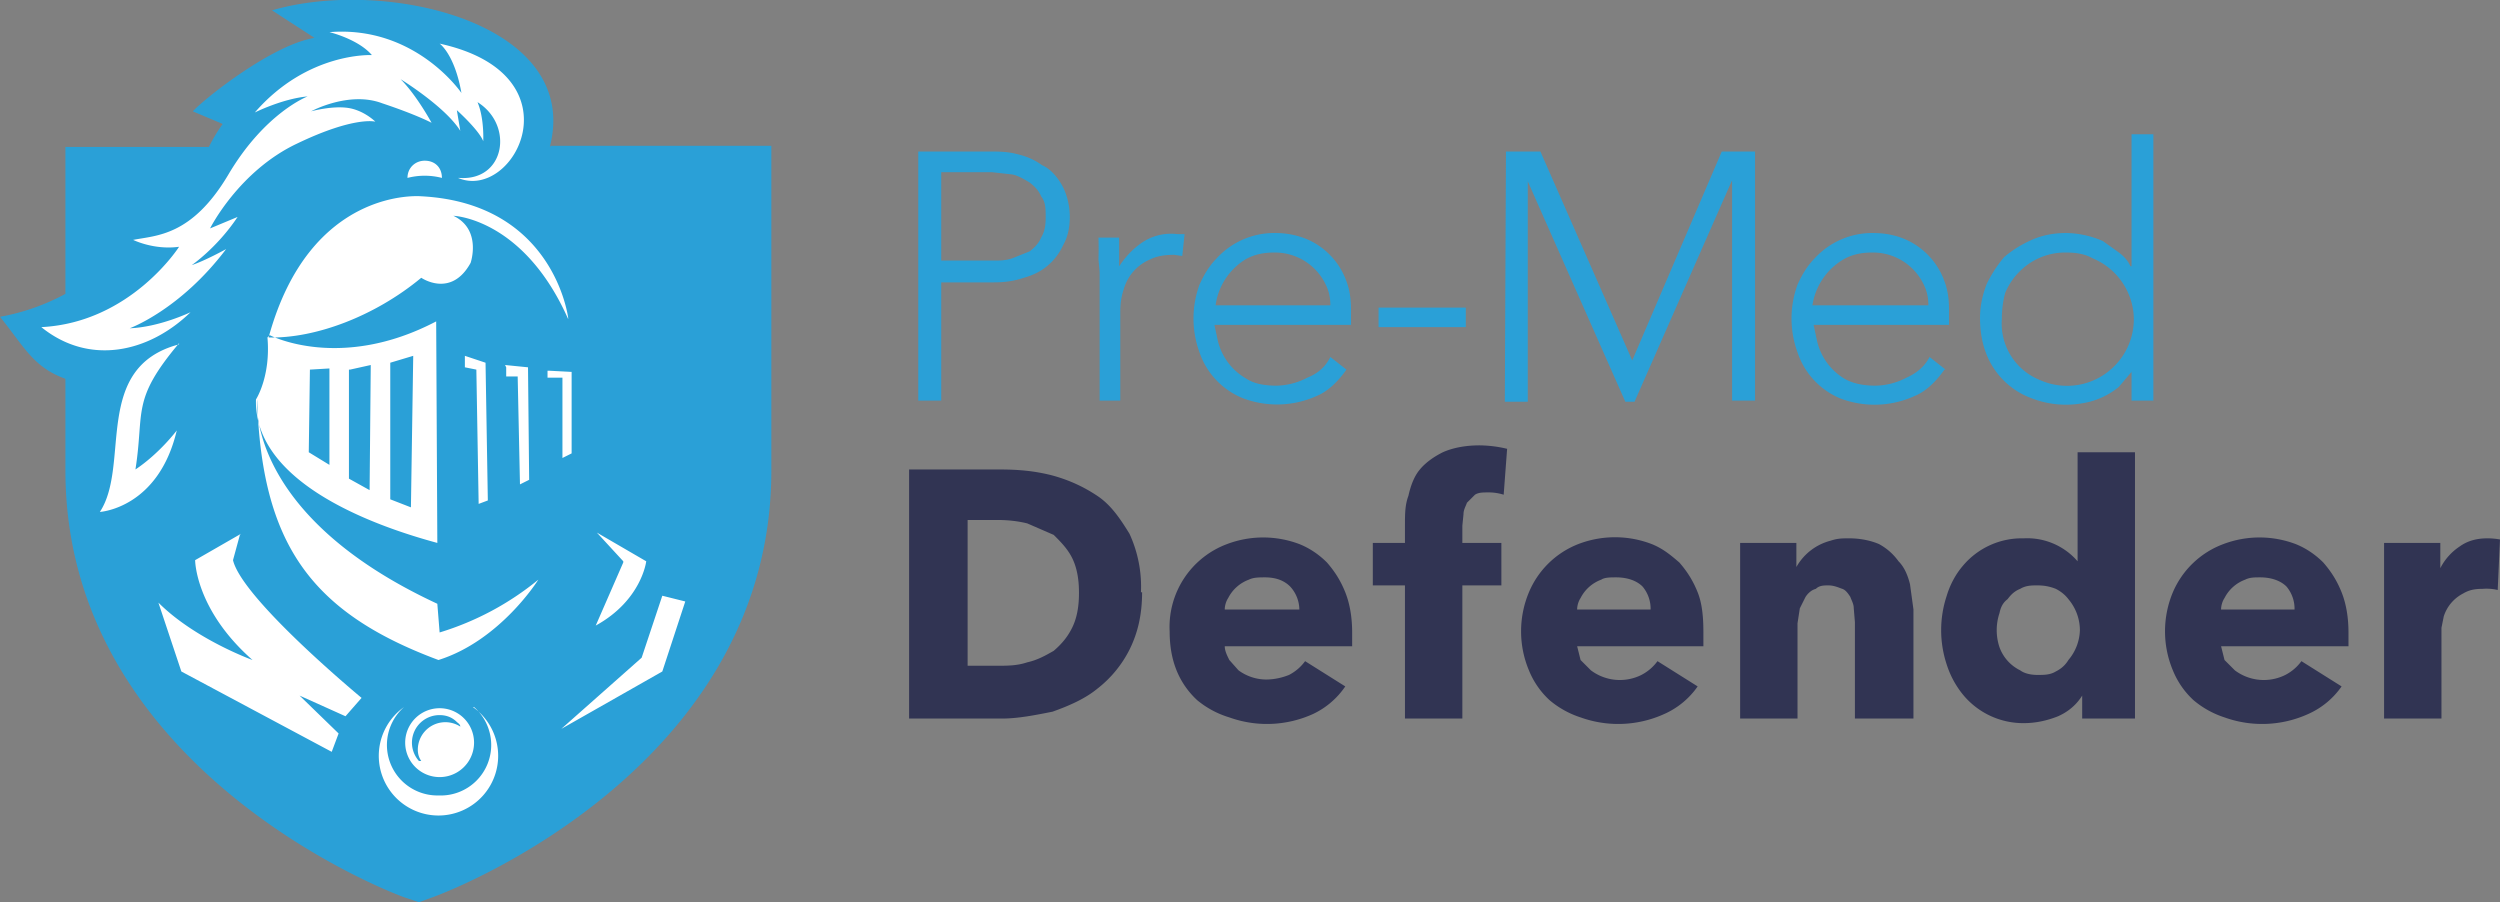
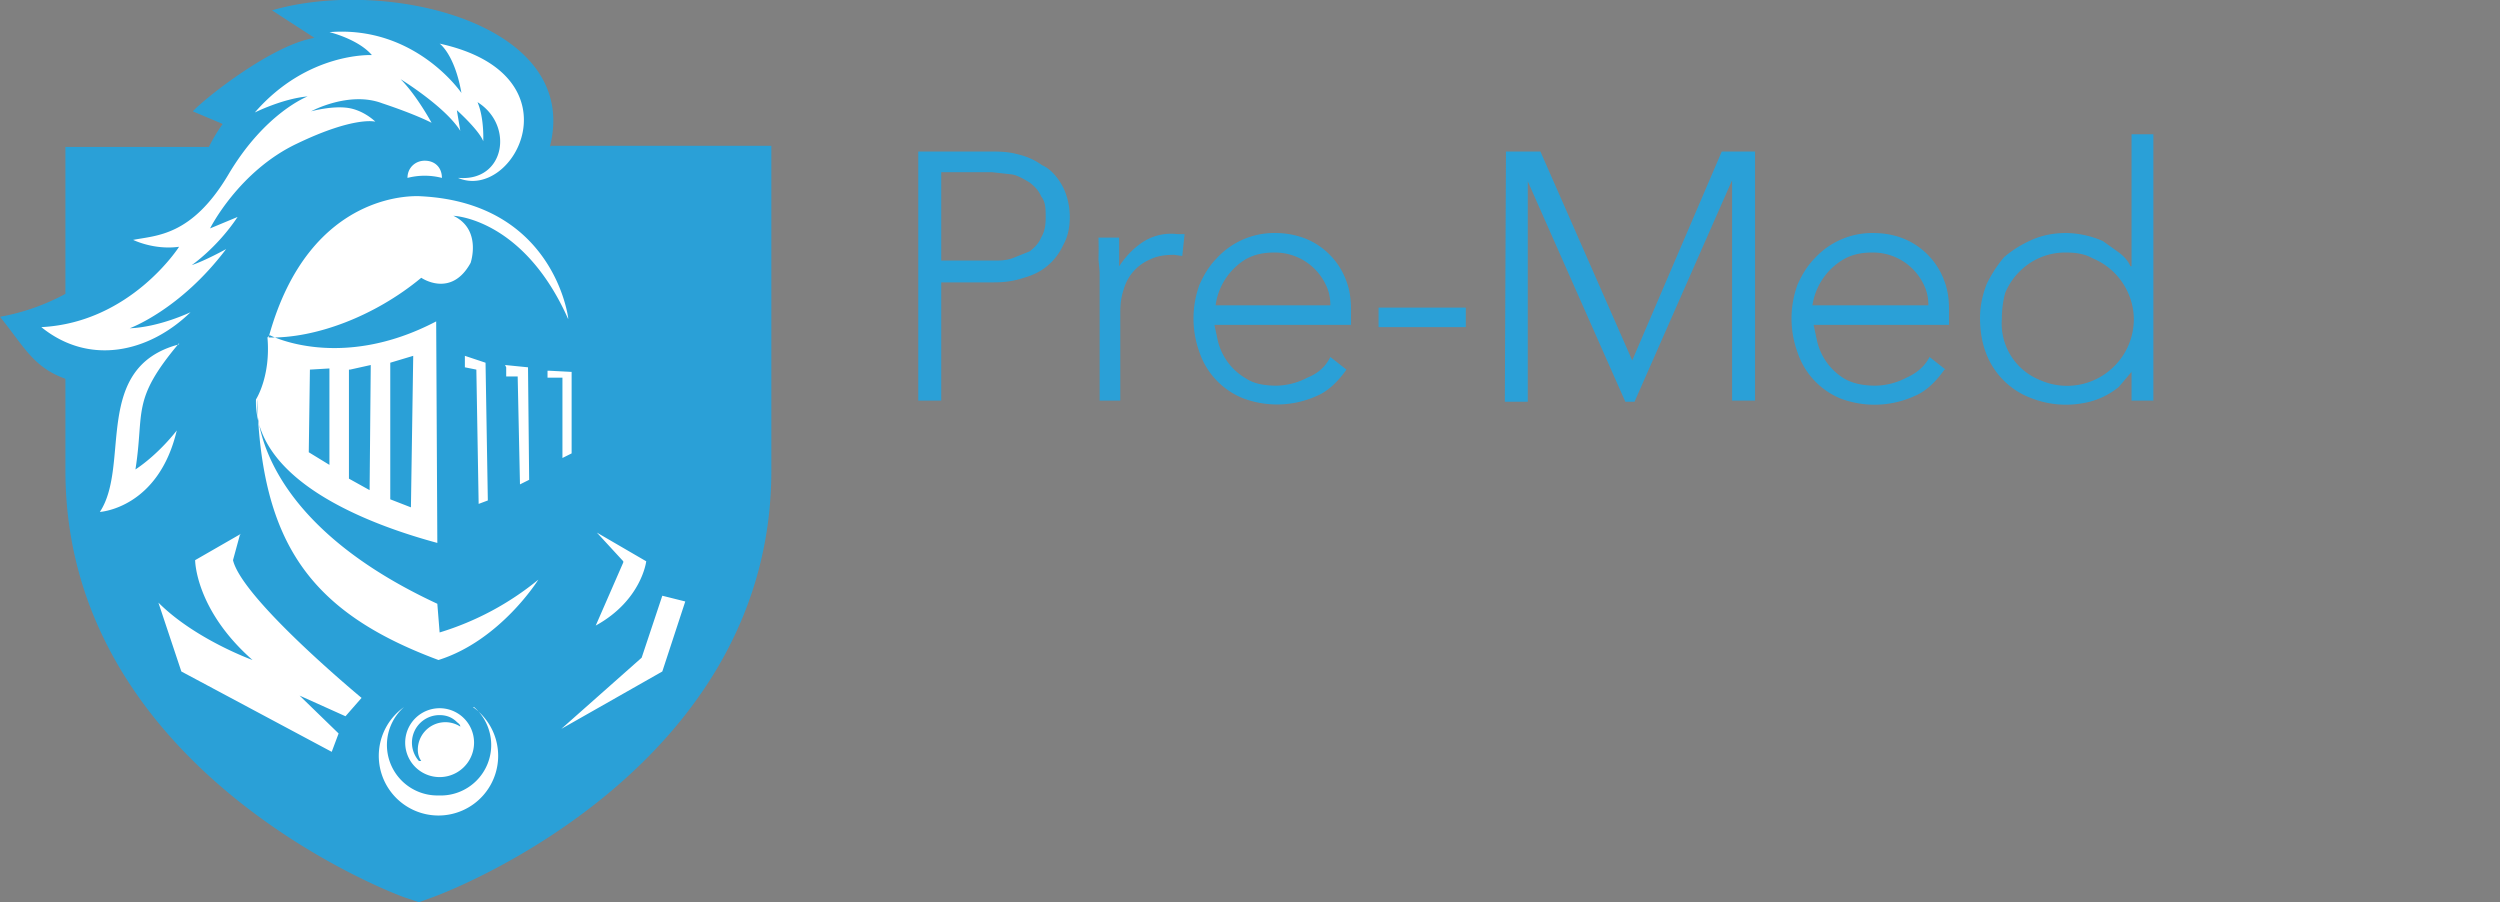
<svg xmlns="http://www.w3.org/2000/svg" version="1.1" id="Layer_1" x="0" y="0" viewBox="0 0 217.8 78.6" xml:space="preserve">
  <rect x="0" y="0" width="217.8" height="78.6" fill="#808080" stroke="none" />
  <style>
    .st0{fill:#2aa0d7}.st1{fill:#313453}
  </style>
  <path class="st0" d="M80 13.2h6.2c.7 0 1.5 0 2.3.2.9.2 1.6.5 2.3 1 .7.3 1.3 1 1.7 1.7.4.7.7 1.7.7 2.8 0 1-.2 1.8-.6 2.5a5 5 0 01-1.4 1.8c-.6.5-1.3.8-2 1-.9.3-1.7.4-2.6.4H82v10.3h-2V13.2zm2 9.5h4.6c.5 0 1 0 1.6-.2l1.5-.6c.4-.3.8-.7 1-1.2.3-.5.4-1 .4-1.8 0-.7 0-1.3-.4-1.8-.2-.5-.6-.9-1-1.2-.5-.3-1-.6-1.5-.7l-1.8-.2H82v7.7zM95.8 24.7v-1l-.1-1.1a32.3 32.3 0 000-1.9h1.8v2.5c.6-.9 1.2-1.5 1.9-2a4.5 4.5 0 013.2-.8h.6l-.2 1.9-.7-.1c-.8 0-1.5.1-2.1.4a4 4 0 00-2.3 2.6c-.2.6-.3 1.2-.3 2v7.7h-1.8V24.7zM117.3 32.2c-.7 1-1.6 1.9-2.6 2.3a8.4 8.4 0 01-6.4.2 6.6 6.6 0 01-3.8-4 8.6 8.6 0 010-5.9c.4-.9.9-1.7 1.5-2.3a6.8 6.8 0 015.1-2.2c1 0 2 .2 2.9.6a6.3 6.3 0 013.3 3.6c.3.8.4 1.6.4 2.5v1.3h-11.9l.3 1.4a5.2 5.2 0 002.5 3.3c.6.4 1.5.6 2.6.6a6 6 0 002.7-.7c1-.4 1.6-1 2-1.8l1.4 1.1zm-1.4-5.6c0-.6-.1-1.2-.4-1.8A4.9 4.9 0 00111 22c-1 0-1.8.2-2.5.6a5.6 5.6 0 00-2.6 4h10zM120.1 26.8h7.6v1.7h-7.6zM131.2 13.2h3l8 18.2 7.8-18.2h2.9v21.7h-2V15.7L142.4 35h-.8l-8.5-19.2V35h-2zM169.4 32.2c-.7 1-1.6 1.9-2.6 2.3a8.4 8.4 0 01-6.5.2 6.6 6.6 0 01-3.7-4 8.6 8.6 0 010-5.9c.4-.9.9-1.7 1.5-2.3a6.8 6.8 0 015-2.2c1.2 0 2.1.2 3 .6a6.3 6.3 0 013.3 3.6c.3.8.4 1.6.4 2.5v1.3H158l.3 1.4a5.2 5.2 0 002.4 3.3c.7.4 1.6.6 2.7.6a6 6 0 002.7-.7c.9-.4 1.6-1 2-1.8l1.4 1.1zm-1.4-5.6c0-.6-.1-1.2-.4-1.8a4.9 4.9 0 00-4.5-2.8c-1 0-1.8.2-2.5.6a5.6 5.6 0 00-2.7 4h10zM185.7 32.4l-1.1 1.3a6.6 6.6 0 01-3 1.4 8.3 8.3 0 01-4.6-.4 6.7 6.7 0 01-4-4c-.3-.8-.5-1.8-.5-3 0-1 .2-2 .6-3 .4-.8.9-1.6 1.5-2.3.7-.6 1.5-1.1 2.4-1.5s1.9-.6 3-.6a8.3 8.3 0 013.2.7l1.4 1c.4.3.8.7 1 1.2h.1V11.7h1.9v23.2h-1.9v-2.5zm.2-4.6a5.8 5.8 0 00-3.6-5.3c-.7-.4-1.5-.5-2.3-.5a5.6 5.6 0 00-4.1 1.7c-.5.5-.9 1.1-1.2 1.8-.2.7-.3 1.5-.3 2.3a5.3 5.3 0 003.3 5.3 5.8 5.8 0 006.5-1.2 5.8 5.8 0 001.7-4.1" />
-   <path class="st1" d="M99.5 51.6c0 2-.4 3.6-1.1 5a10 10 0 01-2.8 3.4c-1.1.9-2.5 1.5-3.9 2-1.5.3-3 .6-4.4.6h-8.1V40.9H87c1.6 0 3 .1 4.6.5 1.5.4 2.8 1 4 1.8s2 2 2.8 3.3a11 11 0 011 5.1m-5.4 0c0-1.2-.2-2.2-.6-3-.4-.8-1-1.4-1.6-2l-2.3-1c-.8-.2-1.7-.3-2.6-.3h-2.6V58h2.5c1 0 1.8 0 2.7-.3.9-.2 1.6-.6 2.3-1 .7-.6 1.2-1.2 1.6-2 .4-.8.6-1.8.6-3M117.8 55.1v1.2h-11.1c0 .4.2.8.4 1.2l.8.9a4.1 4.1 0 002.4.8c.8 0 1.5-.2 2-.4a4 4 0 001.4-1.2l3.5 2.2a7 7 0 01-2.8 2.4 9.7 9.7 0 01-7.3.3 8 8 0 01-2.8-1.5 7.2 7.2 0 01-1.8-2.6c-.4-1-.6-2.1-.6-3.4a7.7 7.7 0 015-7.6 8.9 8.9 0 016.3 0c1 .4 1.8 1 2.4 1.6.7.8 1.2 1.6 1.6 2.6.4 1 .6 2.2.6 3.5m-4.6-2a3 3 0 00-.8-2c-.5-.5-1.2-.8-2.2-.8-.5 0-1 0-1.4.2a3.3 3.3 0 00-1.8 1.6c-.2.3-.3.7-.3 1h6.5zM131 43.1a4.3 4.3 0 00-1.4-.2c-.4 0-.8 0-1.1.2l-.7.7c-.1.3-.3.6-.3 1l-.1 1v1.5h3.4V51h-3.4v11.6h-5V51h-2.8v-3.7h2.8v-1.5c0-1 0-1.8.3-2.6.2-.9.5-1.7 1-2.3.5-.6 1.2-1.1 2-1.5.9-.4 2-.6 3.2-.6a10.7 10.7 0 012.4.3l-.3 4zM148.4 55.1v1.2h-11l.3 1.2.9.9a4.2 4.2 0 004.4.4 4 4 0 001.4-1.2l3.5 2.2a7 7 0 01-2.9 2.4 9.7 9.7 0 01-7.3.3A8 8 0 01135 61a7.2 7.2 0 01-1.8-2.6 8.8 8.8 0 010-6.8 7.7 7.7 0 014.3-4.2 8.9 8.9 0 016.4 0c1 .4 1.7 1 2.4 1.6.7.8 1.2 1.6 1.6 2.6.4 1 .5 2.2.5 3.5m-4.6-2a3 3 0 00-.7-2c-.5-.5-1.3-.8-2.3-.8-.5 0-1 0-1.3.2a3.3 3.3 0 00-1.8 1.6c-.2.3-.3.7-.3 1h6.4zM161.6 62.6v-8.4l-.1-1.2c0-.4-.2-.7-.3-1-.2-.3-.4-.6-.7-.7s-.7-.3-1.2-.3c-.4 0-.8 0-1.1.3-.4.1-.7.4-.9.7l-.5 1-.2 1.3v8.3h-5V47.3h4.9v2.1a4.8 4.8 0 013-2.3c.6-.2 1-.2 1.6-.2 1 0 1.9.2 2.6.5a5 5 0 011.7 1.5c.5.5.8 1.2 1 2l.3 2.2v9.5h-5zM181.4 62.6v-2c-.5.8-1.2 1.4-2.1 1.8-1 .4-2 .6-3 .6a6.8 6.8 0 01-5.3-2.5 8 8 0 01-1.4-2.6 9.5 9.5 0 010-6c.3-1 .8-1.9 1.4-2.6a6.7 6.7 0 015.3-2.4 5.8 5.8 0 014.7 2v-9.5h5v23.2h-4.6zm-.2-7.7a4.2 4.2 0 00-1-2.7c-.3-.4-.7-.7-1.1-.9-.5-.2-1-.3-1.6-.3-.5 0-1 0-1.5.3-.5.2-.8.5-1.1.9-.4.3-.6.7-.7 1.2a4.7 4.7 0 000 3 3.6 3.6 0 001.8 2c.4.3 1 .4 1.5.4.6 0 1.1 0 1.6-.3.4-.2.8-.5 1.1-1a4.2 4.2 0 001-2.6M204.6 55.1v1.2h-11.1l.3 1.2.9.9a4.2 4.2 0 004.4.4 4 4 0 001.4-1.2l3.5 2.2a7 7 0 01-2.9 2.4 9.7 9.7 0 01-7.3.3 8 8 0 01-2.7-1.5 7.2 7.2 0 01-1.8-2.6 8.8 8.8 0 010-6.8 7.7 7.7 0 014.4-4.2 8.9 8.9 0 016.3 0c1 .4 1.8 1 2.4 1.6.7.8 1.2 1.6 1.6 2.6.4 1 .6 2.2.6 3.5m-4.7-2a3 3 0 00-.7-2c-.5-.5-1.3-.8-2.3-.8-.5 0-.9 0-1.3.2a3.3 3.3 0 00-1.8 1.6c-.2.3-.3.7-.3 1h6.4zM217.6 51.4a4.2 4.2 0 00-1.3-.1c-.7 0-1.2.1-1.7.4a3.4 3.4 0 00-1.7 2l-.2 1v7.9h-5V47.3h4.9v2.2a5 5 0 011.7-1.9c.7-.5 1.5-.7 2.4-.7a6 6 0 011.1.1l-.2 4.4z" />
  <path d="M47.9 12.8C50.7 2 33.6-2 23.7.9l3.7 2.4c-3.7.6-9.6 5.3-10.6 6.4l2.6 1.1a14 14 0 00-1.2 2H5.7v12.8a19 19 0 01-5.7 2C2.1 30.2 2.9 32 5.7 33V41c0 26 28.4 36.8 29.6 37.2l1.2.4 1.1-.4c1.2-.4 29.6-11.1 29.6-37.2V12.7H48z" fill-rule="evenodd" clip-rule="evenodd" fill="#2aa0d7" />
  <path d="M34 31.6l2-.6-.2 13.2-1.8-.7v-12zm-3.5.6l1.8-.4-.1 10.9-1.8-1v-9.5zm-3.5 0l1.7-.1v8.4l-1.8-1.1.1-7.2zm-3.5-3S29.6 32.4 38 28l.1 19.3c-4.8-1.3-16-5-15.8-12.5 0 0 1.3-2 1-5.4m17.2 1.6v1l1 .2.2 11.7.8-.3-.2-12-1.8-.6zm3.6 1v.8h1l.2 9.4.8-.4L46 32l-2-.2zm3.6.3v.6H49v7l.8-.4v-7.1l-1.9-.1zm1.8-4.6s-1.2-10-12.8-10.6c0 0-9.7-.9-13.3 12.3 4 .1 9.2-1.8 13.3-5.2 0 0 2.6 1.8 4.3-1.3 0 0 1-2.9-1.5-4.1 0 0 6.1.2 10 9M37 14c-.8 0-1.5.6-1.5 1.5a6 6 0 013 0c0-.9-.6-1.5-1.5-1.5M21 46.5L17 48.8s0 4.3 5 8.7c0 0-5-1.8-8.2-5l2 6 13.1 7 .6-1.6-3.4-3.3 4 1.8 1.4-1.6s-10.4-8.6-11.2-12l.6-2.2zM54.3 49l-2.4 5.5c4-2.2 4.4-5.6 4.4-5.6L52 46.4l2.3 2.5zm1.6 8.3l-7 6.2 8.8-5 2-6.1-2-.5-1.8 5.4zm-17.6 4.4a3 3 0 100 6 3 3 0 000-6m3-.1a4.4 4.4 0 01-3.1 7.7 4.4 4.4 0 01-3-7.7 5.2 5.2 0 106 0m-4.8 3.7a2.4 2.4 0 013.7-2c0-.2-.2-.3-.3-.4-.4-.4-.9-.6-1.5-.6a2.4 2.4 0 00-1.8 4h.2c-.2-.3-.3-.6-.3-1m10.5-14.8a25.1 25.1 0 01-8.6 4.6l-.2-2.5c-16.8-7.8-15.7-17.8-15.7-17.8.4 12.4 4.5 18.5 15.8 22.7 5.4-1.7 8.7-7 8.7-7m-7-35c4.9 2.1 10.7-9-1.6-11.7 0 0 1.3.9 1.9 4.3 0 0-4-5.9-11.5-5.3 0 0 2.5.6 3.7 2 0 0-5.6-.3-10.2 5 0 0 2.4-1.2 4.6-1.4 0 0-3.7 1.4-6.9 6.8s-6.3 5.3-8.3 5.7c0 0 1.8.9 4 .6 0 0-4.2 6.6-12 7 4.2 3.4 9.4 2.2 13-1.3 0 0-2.7 1.3-5.3 1.4 0 0 4.4-1.6 8.4-6.9 0 0-1.8 1-3 1.4 0 0 2.2-1.5 4-4.2l-2.4 1s2.5-5 7.6-7.4c5-2.4 6.8-1.9 6.8-1.9s-1-1-2.4-1.2c-1.4-.2-3.2.3-3.2.3s3.3-1.8 6.2-.7c3 1 4.3 1.7 4.3 1.7s-1.3-2.4-2.7-3.8c0 0 3.9 2.4 5.2 4.5l-.3-1.8s1.9 1.7 2.3 2.7c0 0 .1-2-.5-3.4 3.2 2 2.4 6.9-1.6 6.6M15.6 30C8 32 11.4 40.5 8.7 44.6c0 0 5.1-.3 6.7-7.1 0 0-1.5 2-3.6 3.4.8-5.1-.4-6 3.8-11" fill-rule="evenodd" clip-rule="evenodd" fill="#fff" />
</svg>